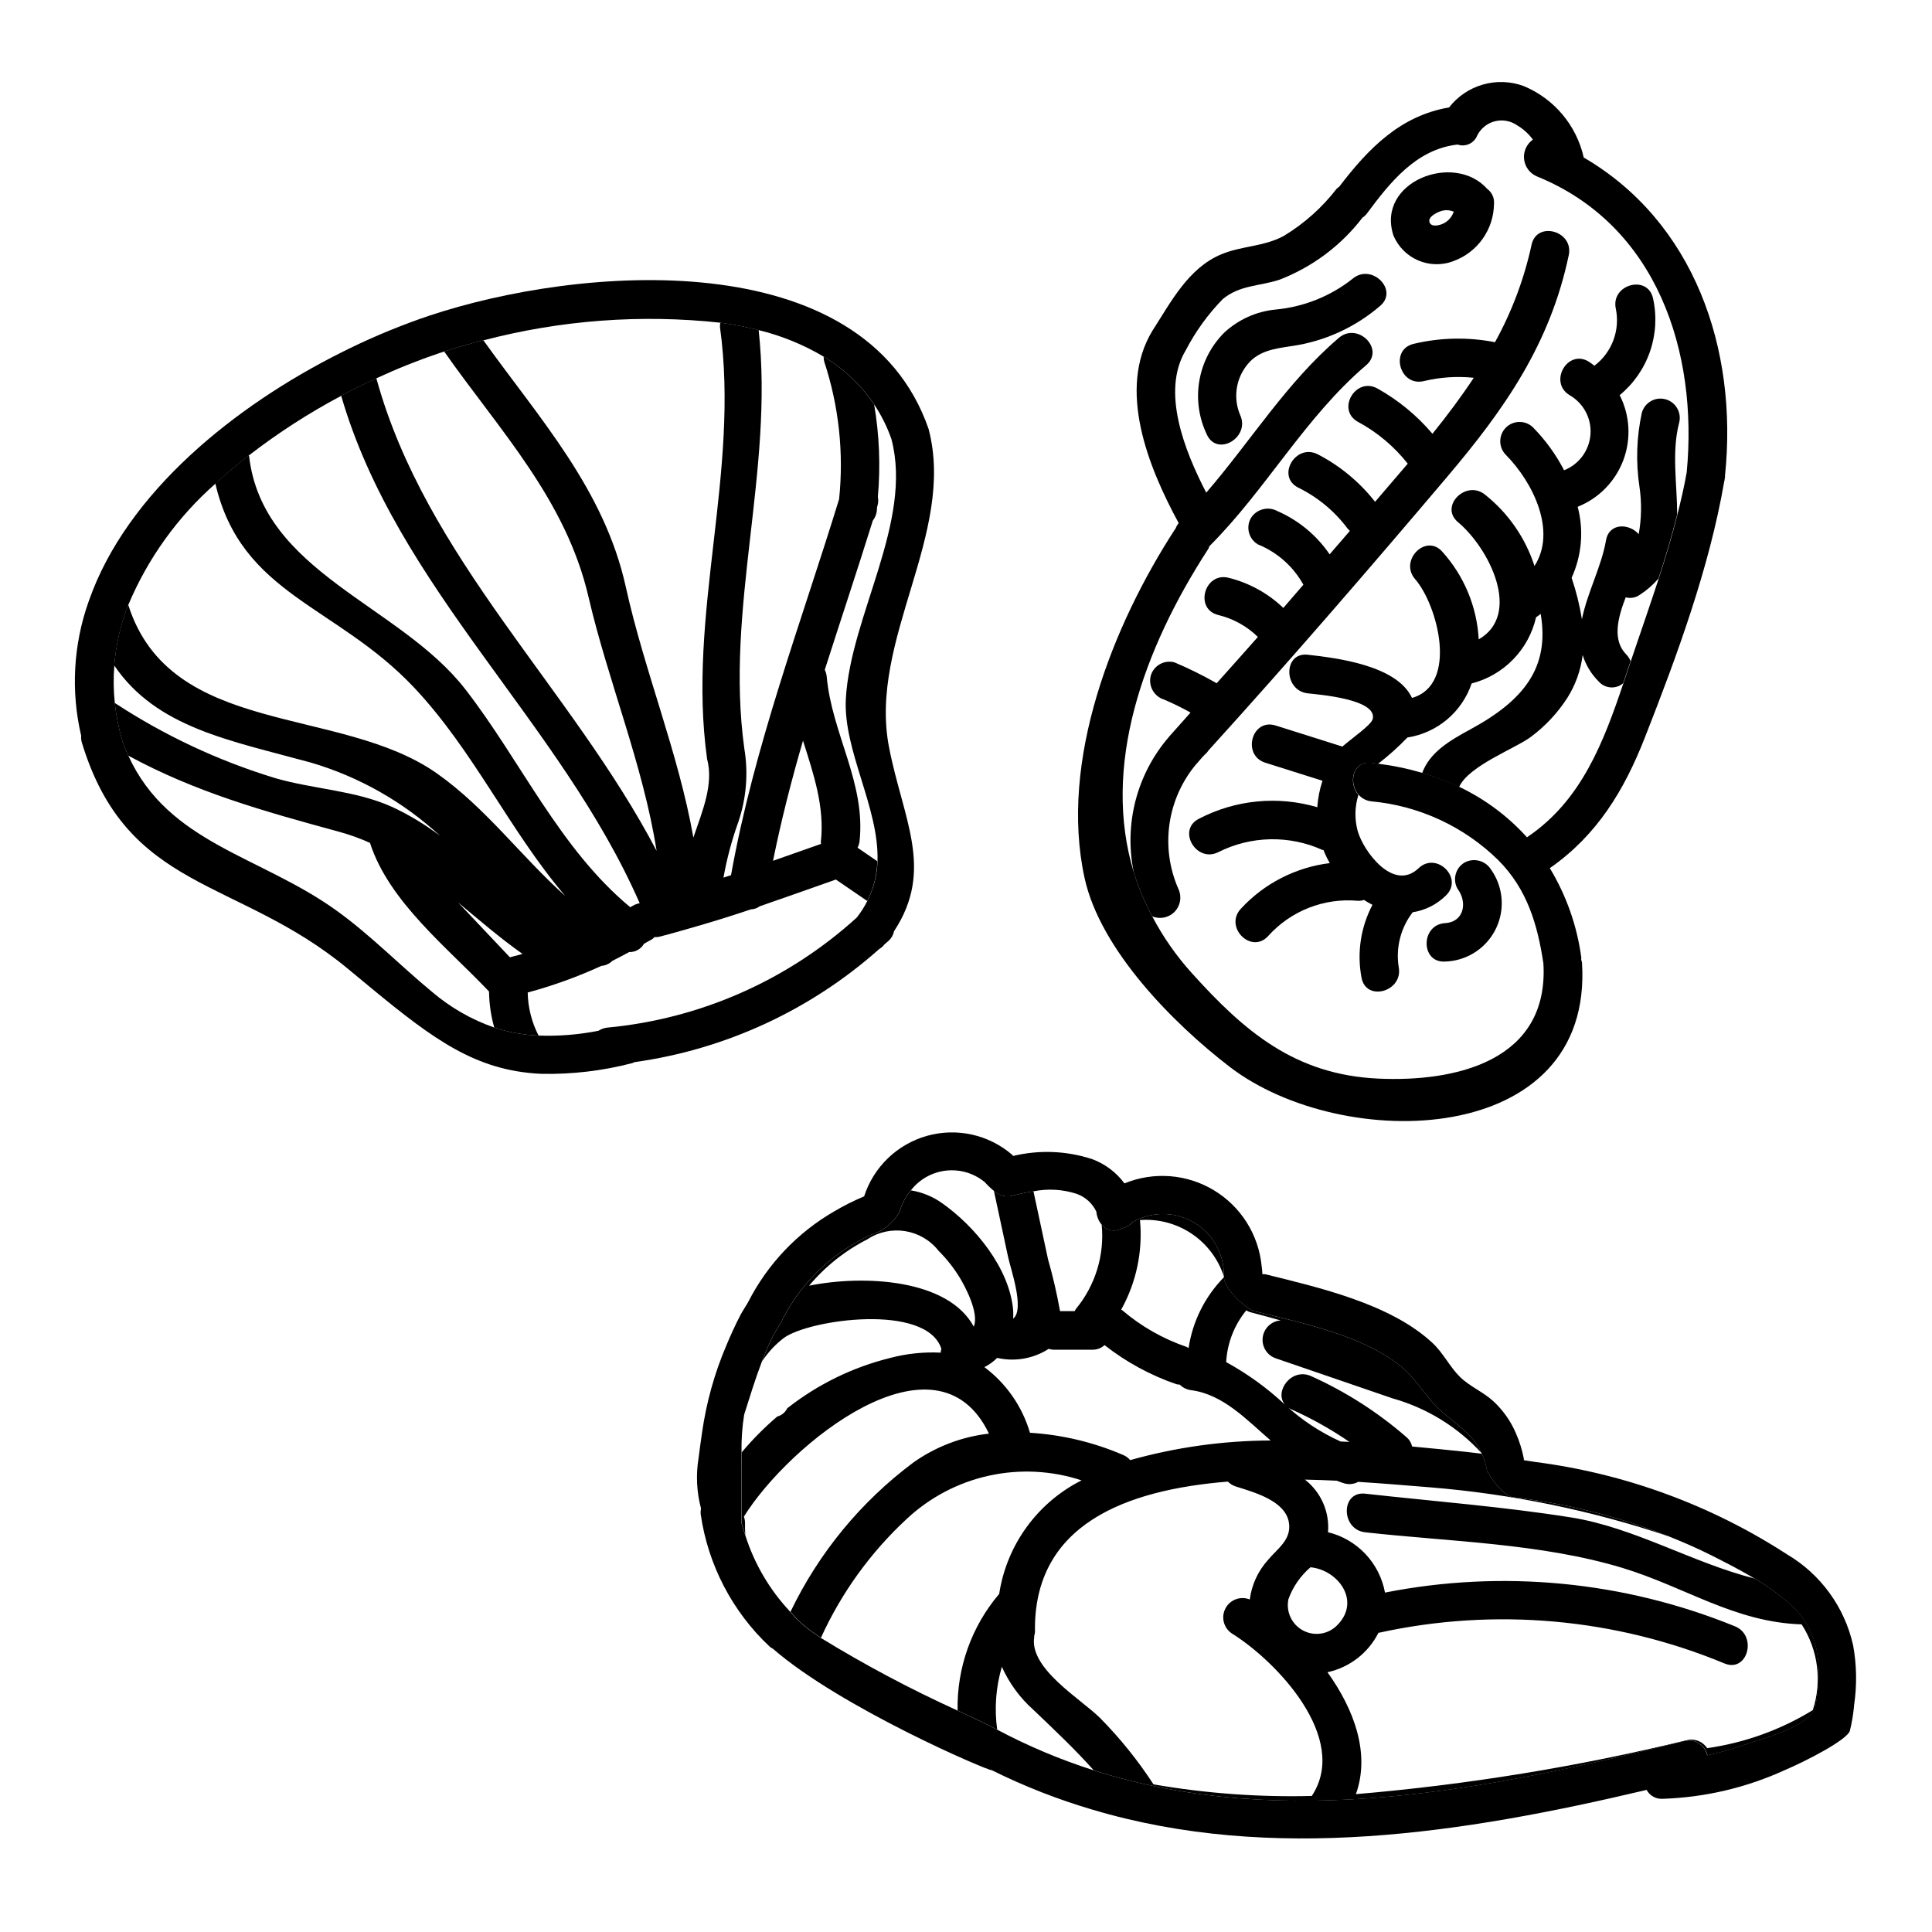
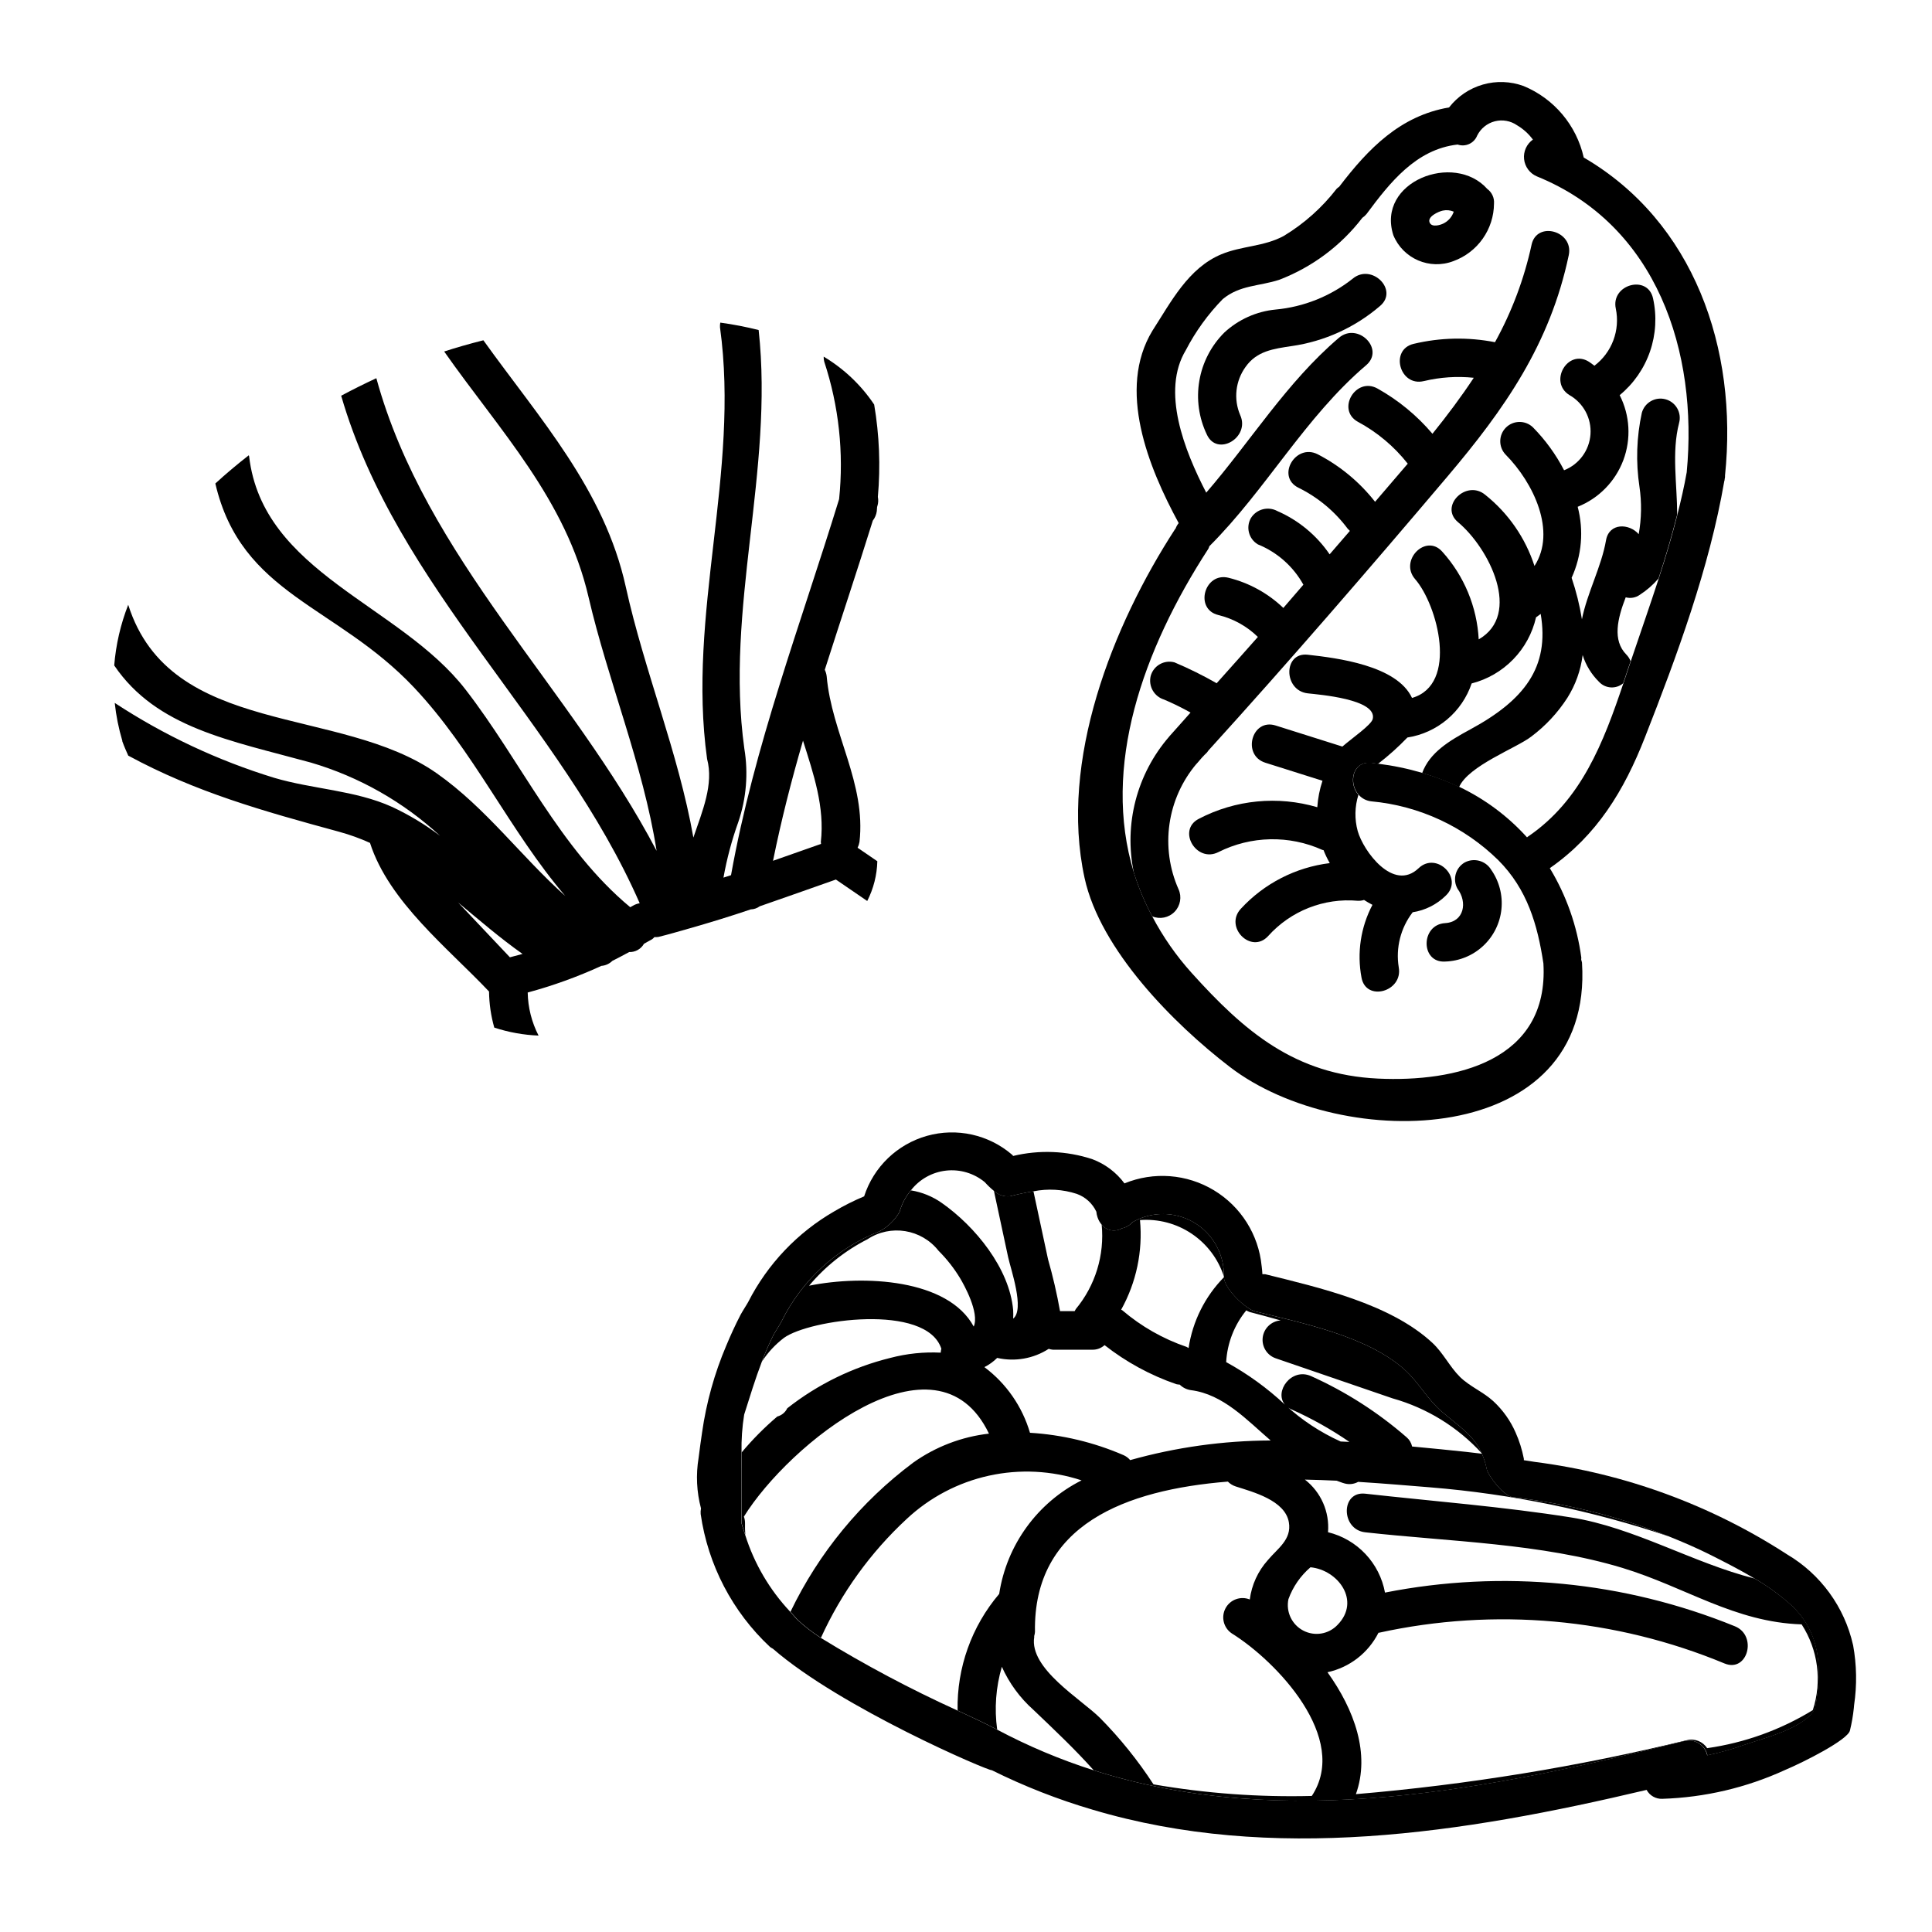
<svg xmlns="http://www.w3.org/2000/svg" fill="#000000" width="800px" height="800px" version="1.1" viewBox="144 144 512 512">
  <g>
    <path d="m371.77 367.15c1.781-15.562-7.379-28.801-8.691-43.93-0.07-0.598-0.238-1.176-0.504-1.715 4.207-13.18 8.605-26.305 12.723-39.523 0.562-0.727 0.926-1.586 1.059-2.496 0.051-0.395 0.039-0.758 0.086-1.141l0.074-0.242c0.246-0.781 0.289-1.613 0.125-2.414 0.727-8.168 0.398-16.398-0.977-24.48-3.465-5.172-8.039-9.512-13.383-12.699-0.016 0.457 0.039 0.91 0.156 1.352 3.867 11.719 5.207 24.125 3.938 36.402-10.172 33.094-22.531 65.48-28.645 99.668-0.664 0.219-1.34 0.43-2.004 0.648 0.895-5 2.203-9.914 3.918-14.695 2.144-6.262 2.699-12.961 1.613-19.492-5.168-37.145 7.871-73.574 3.793-110.93-3.348-0.844-6.742-1.5-10.164-1.965-0.078 0.41-0.105 0.832-0.078 1.25 5.324 38.5-8.77 75.938-3.422 114.38 1.793 6.691-1.227 13.777-3.633 20.832-3.965-22.48-12.988-44.117-17.914-66.445-5.676-25.762-22.828-44.531-37.738-65.336-3.75 0.945-7.238 1.945-10.391 2.973 14.77 21.031 32.273 39.238 38.266 65.098 5.156 22.203 14.473 44.477 18.031 67.227-22.621-43.152-61.23-77.617-74.27-125.25-3.09 1.43-6.199 2.977-9.32 4.644 14.77 50.961 58.082 86.426 79.113 134.5-0.648 0.105-1.273 0.332-1.836 0.676-0.219 0.133-0.453 0.238-0.672 0.375-18.719-15.527-28.973-38.75-43.668-57.711-17.453-22.539-53.715-30.859-57.332-61.77 0-0.105-0.07-0.176-0.09-0.285-3.066 2.394-6.043 4.883-8.863 7.477 6.879 29.547 31.945 32.137 52.605 54.008 15.871 16.801 25.379 38.035 40.148 55.32-11.777-10.531-20.965-23.277-34.012-32.484-25.73-18.156-70.629-9.469-81.828-44.699l-0.004 0.004c-2.016 5.148-3.266 10.559-3.707 16.066 11.23 16.559 30.781 19.883 52.148 25.754 12.746 3.754 24.453 10.395 34.215 19.41-3.977-3.012-8.258-5.594-12.781-7.695-9.734-4.394-20.996-4.668-31.18-7.684-14.957-4.586-29.188-11.27-42.266-19.852 0.363 3.394 1.035 6.754 2.008 10.027v0.145c0.477 1.34 1.027 2.574 1.574 3.797 17.852 9.672 35.508 14.633 55.992 20.207v0.004c2.766 0.758 5.465 1.734 8.074 2.918 5.023 15.633 20.707 27.906 31.52 39.359l0.027 0.027v0.004c0.039 3.231 0.504 6.445 1.387 9.555 3.797 1.246 7.746 1.957 11.738 2.117-1.82-3.535-2.805-7.438-2.879-11.414 6.691-1.805 13.223-4.168 19.523-7.059 1.098-0.082 2.129-0.555 2.91-1.328 1.5-0.734 2.973-1.539 4.449-2.336 1.617 0.062 3.137-0.785 3.934-2.195 0.711-0.422 1.457-0.789 2.164-1.211h0.004c0.215-0.168 0.418-0.355 0.602-0.559 0.348 0.023 0.695 0.008 1.039-0.039 2.699-0.656 5.348-1.445 8.016-2.199l0.09-0.023c5.512-1.574 10.965-3.238 16.375-5.078h-0.004c0.863-0.023 1.699-0.309 2.391-0.824 6.734-2.32 13.441-4.723 20.18-7.086l8.305 5.684c1.668-3.266 2.582-6.867 2.676-10.535l-5.227-3.578c0.238-0.477 0.406-0.988 0.492-1.516zm-92.637 30.543c-4.574-4.836-9.145-9.676-13.719-14.516 5.594 4.652 11.133 9.445 17.062 13.621-1.105 0.316-2.223 0.613-3.344 0.895zm82.449-30.051c-4.242 1.492-8.484 2.984-12.723 4.477 2.176-10.746 4.883-21.34 7.945-31.84 2.789 8.828 5.793 17.586 4.723 26.871h0.004c0.008 0.164 0.023 0.328 0.051 0.492z" />
    <path d="m588.97 256.11c0.754-2.723-0.848-5.543-3.57-6.293-2.727-0.75-5.543 0.848-6.297 3.574-1.402 6.441-1.617 13.082-0.629 19.602 0.617 4.172 0.551 8.418-0.203 12.566-2.496-2.883-7.836-3.074-8.66 1.621-1.18 6.91-5.023 14.02-6.383 20.938-0.605-3.734-1.52-7.41-2.734-10.992 2.691-5.898 3.262-12.551 1.609-18.824 5.586-2.231 9.973-6.711 12.09-12.336 2.117-5.629 1.77-11.891-0.961-17.246 3.695-3.043 6.477-7.047 8.035-11.57 1.562-4.523 1.844-9.391 0.809-14.062-1.395-6.434-11.262-3.711-9.867 2.719 0.578 2.801 0.352 5.703-0.652 8.379-1.004 2.676-2.746 5.012-5.023 6.738-0.484-0.359-0.934-0.734-1.461-1.066-5.606-3.492-10.746 5.356-5.164 8.836 3.715 2.102 5.887 6.152 5.586 10.406-0.301 4.258-3.023 7.961-6.996 9.52-2.168-4.188-4.953-8.023-8.266-11.387-2.008-1.918-5.184-1.883-7.152 0.082-1.965 1.965-2 5.144-0.082 7.152 7.441 7.516 13.547 20.414 7.656 29.52-2.402-7.422-6.934-13.973-13.031-18.84-5.016-4.199-12.293 3-7.234 7.234 8.332 6.981 16.98 24.445 5.484 31.059-0.457-8.605-3.852-16.797-9.621-23.199-4.328-4.984-11.535 2.277-7.234 7.234 5.984 6.887 11.535 27.945-0.82 31.488-4.004-8.66-20.004-10.598-27.633-11.453-6.535-0.734-6.484 9.5 0 10.234 2.812 0.32 18.5 1.52 17.219 6.812-0.395 1.574-5.512 5.086-8.043 7.293l-17.711-5.59c-6.297-1.969-8.984 7.871-2.719 9.867l15.16 4.785v0.004c-0.754 2.266-1.215 4.621-1.375 7.008-10.457-3.082-21.703-1.984-31.371 3.059-5.879 2.969-0.703 11.809 5.164 8.836 8.629-4.332 18.75-4.547 27.551-0.582 0.102 0.027 0.207 0.047 0.309 0.059 0.465 1.188 1.02 2.336 1.652 3.441-9.051 1.109-17.414 5.41-23.586 12.121-4.453 4.836 2.754 12.09 7.234 7.234 6-6.703 14.82-10.18 23.785-9.371 0.559 0.023 1.117-0.051 1.652-0.219 0.719 0.469 1.461 0.902 2.227 1.293-3.117 5.918-4.141 12.715-2.898 19.289 1.18 6.477 11.02 3.731 9.867-2.719v-0.004c-0.836-5.152 0.488-10.418 3.664-14.562v-0.031c3.34-0.512 6.43-2.066 8.832-4.445 4.773-4.555-2.469-11.781-7.234-7.234-6.719 6.402-14.676-4.629-16.137-9.84-0.863-3.152-0.801-6.488 0.188-9.605-2.715-3.074-1.629-8.992 3.414-8.469 0.605 0.062 1.18 0.18 1.781 0.254 2.766-2.129 5.367-4.465 7.789-6.981 3.875-0.598 7.516-2.254 10.516-4.781 3-2.523 5.25-5.828 6.504-9.543 4.18-1.07 7.984-3.273 10.996-6.367 3.012-3.09 5.113-6.953 6.07-11.16 0.438-0.293 0.824-0.602 1.23-0.902 2.41 14.195-4.398 22.895-18.703 30.633-5.641 3.051-10.719 6.133-12.707 11.535l0.004 0.004c3.352 0.977 6.621 2.223 9.777 3.727 2.473-5.676 15.273-10.383 19.125-13.383 3.777-2.828 7.023-6.309 9.578-10.277 2.164-3.438 3.547-7.305 4.047-11.336 0.84 2.68 2.328 5.113 4.328 7.086 1.688 1.832 4.516 2.004 6.414 0.395 0.66-1.961 1.316-3.914 1.969-5.863v-0.004c-0.262-0.656-0.648-1.258-1.148-1.762-3.711-3.777-2.336-9.508-0.152-15.148v-0.004c1.285 0.352 2.664 0.105 3.746-0.672 1.855-1.195 3.523-2.652 4.957-4.328 1.824-5.602 3.508-11.234 4.941-16.926-0.004-8-1.512-16.512 0.5-24.258z" />
    <path d="m456.32 379.65c-2.406-5.422-3.234-11.414-2.394-17.289 0.84-5.875 3.316-11.395 7.144-15.926h0.02l0.172-0.195c0.816-1.004 1.691-1.957 2.625-2.852 0.125-0.152 0.238-0.312 0.344-0.48 21.57-23.766 42.559-48.07 63.289-72.543 15.301-18.055 27.266-35.219 32.219-58.75 1.352-6.422-8.508-9.168-9.867-2.719h0.004c-1.961 9.02-5.223 17.711-9.688 25.793-7.141-1.402-14.496-1.25-21.574 0.441-6.398 1.535-3.688 11.414 2.719 9.863v0.004c4.328-1.043 8.805-1.34 13.23-0.879-3.363 5.098-7.051 10.012-10.949 14.84-4.106-4.844-9.047-8.91-14.59-12.004-5.773-3.176-10.941 5.656-5.164 8.836 5.117 2.75 9.613 6.527 13.207 11.09-2.852 3.352-5.738 6.719-8.66 10.105v-0.004c-4.106-5.238-9.293-9.535-15.207-12.594-5.863-2.965-11.047 5.859-5.164 8.836 5.176 2.535 9.672 6.269 13.113 10.887 0.184 0.207 0.375 0.402 0.582 0.586-1.781 2.07-3.578 4.137-5.363 6.207h-0.004c-3.445-5.047-8.246-9.023-13.852-11.465-2.449-1.328-5.512-0.527-6.996 1.836-1.406 2.441-0.59 5.559 1.832 6.996 5.125 2.078 9.383 5.848 12.062 10.684-1.77 2.051-3.543 4.109-5.312 6.156h-0.004c-4.059-3.887-9.062-6.641-14.52-7.992-6.394-1.574-9.125 8.309-2.719 9.867v0.004c3.957 0.953 7.586 2.961 10.492 5.809-3.609 4.117-7.281 8.18-10.922 12.27-3.609-2.066-7.34-3.914-11.172-5.531-2.727-0.742-5.539 0.855-6.301 3.574-0.676 2.715 0.895 5.484 3.574 6.297 2.387 1.02 4.715 2.164 6.977 3.434-1.902 2.102-3.746 4.254-5.656 6.348 0 0.02 0 0.043-0.039 0.062-8.547 9.883-12 23.188-9.336 35.98 1.254 4.016 2.883 7.902 4.867 11.609 2.043 0.855 4.402 0.375 5.945-1.215 1.539-1.59 1.953-3.961 1.035-5.977z" />
    <path d="m526.99 398.82c3.746-0.113 7.32-1.586 10.062-4.141 2.742-2.551 4.465-6.016 4.844-9.742 0.379-3.727-0.605-7.465-2.773-10.52-1.484-2.363-4.551-3.164-7.004-1.832-2.426 1.434-3.242 4.555-1.832 6.996 2.602 3.457 1.789 8.723-3.293 9.055-6.551 0.371-6.586 10.605-0.004 10.184z" />
    <path d="m502.47 217.86c-5.867 4.641-12.957 7.481-20.41 8.172-5.078 0.488-9.855 2.629-13.602 6.094-3.477 3.469-5.793 7.934-6.621 12.777-0.832 4.844-0.137 9.824 1.988 14.254 2.731 5.988 11.551 0.789 8.836-5.164-1.801-4.211-1.254-9.059 1.434-12.77 2.992-4.238 7.422-4.777 12.203-5.512v0.004c8.66-1.238 16.789-4.926 23.426-10.629 5.031-4.231-2.238-11.434-7.254-7.227z" />
    <path d="m529.19 213.19c3.125-1.141 5.832-3.211 7.75-5.934 1.918-2.719 2.961-5.961 2.984-9.289 0.125-1.52-0.551-2.992-1.777-3.891-8.797-9.895-29.453-1.934-24.898 12.258 2.566 6.234 9.645 9.281 15.941 6.856zm-2.816-13.383h-0.004c0.969-0.211 1.977-0.109 2.887 0.285-0.457 1.379-1.449 2.512-2.758 3.148-0.859 0.418-2.938 1.035-3.574-0.148-0.906-1.652 2.41-3.086 3.445-3.285z" />
    <path d="m609 562.33c-16.297-4.086-31.883-13.531-48.637-16.191-18.051-2.867-36.402-4.273-54.566-6.297-6.535-0.727-6.484 9.508 0 10.234 22.41 2.496 46.586 2.894 68.191 9.445 16.785 5.117 29.668 14.371 47.461 14.957v-0.004c4.367 6.742 5.453 15.098 2.961 22.73-8.547 5.238-18.078 8.668-28 10.078-1.152-1.781-3.309-2.633-5.367-2.113-28.828 7.012-58.152 11.797-87.715 14.301 3.832-10.684-0.395-22.367-7.535-32.312v0.004c5.856-1.27 10.824-5.117 13.52-10.469h0.133c30.648-6.723 62.621-3.875 91.602 8.156 6.102 2.473 8.754-7.422 2.719-9.867-29.375-11.961-61.613-15.066-92.73-8.93-0.703-3.84-2.504-7.394-5.184-10.234-2.68-2.84-6.125-4.844-9.918-5.766 0.449-5.383-1.855-10.625-6.121-13.941 2.844 0.055 5.644 0.156 8.387 0.289 0.742 0.238 1.441 0.559 2.211 0.75h0.004c1.184 0.309 2.438 0.148 3.508-0.441 7.137 0.445 13.695 1.023 19.117 1.453 21.543 1.754 42.789 6.125 63.273 13.016-13.238-5.266-27.113-8.754-41.27-10.375-2.633-0.312-6.715-5.836-7.047-7.519l0.004 0.004c-0.273-1.391-0.699-2.742-1.273-4.035-1.453-0.18-2.863-0.352-4.168-0.488-4.289-0.449-9.141-0.953-14.34-1.426-0.199-0.957-0.715-1.82-1.461-2.453-7.598-6.617-16.129-12.078-25.32-16.207-5.207-2.316-9.84 4.098-6.926 7.551h-0.004c-4.695-4.391-9.926-8.172-15.562-11.258 0.281-5.019 2.148-9.82 5.332-13.711 0.277 0.172 0.57 0.316 0.875 0.43 2.746 0.715 5.492 1.461 8.238 2.231-2.457 0.18-4.445 2.062-4.758 4.504-0.309 2.441 1.145 4.766 3.481 5.551 10.332 3.543 20.668 7.086 31 10.629v-0.004c9.051 2.555 17.211 7.586 23.559 14.523-2.188-4.894-6.055-7.152-10.605-11.059-3.781-3.246-6.082-7.688-9.742-11.02-9.84-8.926-27.242-12.426-39.754-15.535-2.387-0.594-8.184-6.019-8.195-9.055l0.004-0.004c-5.035 5.117-8.324 11.695-9.395 18.793-0.164-0.109-0.336-0.207-0.512-0.297-6.238-2.129-12.02-5.418-17.035-9.695-0.098-0.086-0.211-0.098-0.316-0.176 4.023-7.231 5.762-15.508 4.984-23.746 4.844-0.367 9.668 0.906 13.699 3.617 4.035 2.707 7.039 6.695 8.531 11.316 0.094-3.836-1.18-7.582-3.598-10.566-2.414-2.981-5.816-5.004-9.59-5.703-3.773-0.699-7.672-0.031-11 1.883-0.75 0.84-1.754 1.418-2.856 1.645-1.785 1.051-4.066 0.613-5.34-1.016 0.801 8.09-1.672 16.16-6.859 22.418-0.109 0.172-0.207 0.352-0.293 0.535h-3.887 0.004c-0.824-4.629-1.887-9.207-3.176-13.727-1.285-6.008-2.574-12.02-3.867-18.027-2.234 0.348-4.367 0.84-6.172 1.301h-0.004c-1.578 0.191-3.16-0.336-4.305-1.438l3.773 17.598c0.676 3.148 4.469 13.871 1.332 16.281 0.043-0.75 0.043-1.504 0-2.254-0.969-11.109-10.105-22.219-18.895-28.383-2.441-1.727-5.25-2.871-8.203-3.352-1.395 1.672-2.418 3.621-3.004 5.719-1.246 2.168-3.078 3.941-5.285 5.117-11.34 4.449-20.609 12.969-25.996 23.895-0.422 0.836-1.758 2.879-2.047 3.43-1.18 2.344-2.231 4.754-3.148 7.215 1.566-2.41 3.539-4.535 5.824-6.277 6.691-4.875 37.73-9.297 41.723 2.867-0.09 0.34-0.148 0.691-0.172 1.043-4.492-0.223-8.992 0.246-13.34 1.391-9.957 2.453-19.273 7.008-27.328 13.355-0.516 1.078-1.48 1.875-2.637 2.176-3.414 2.902-6.574 6.086-9.445 9.52-0.121 6.691-0.023 14.832-0.043 18.613 0.262 1.129 0.684 2.168 1.02 3.258h-0.004c-0.078-1.027-0.105-2.059-0.078-3.09 0.008-0.605-0.094-1.203-0.301-1.77 11.863-19.145 51.047-51.016 64.945-21.996l-0.004 0.004c-7.231 0.82-14.137 3.465-20.07 7.68-13.867 10.363-25.027 23.922-32.523 39.523 0.625 0.68 1.18 1.402 1.832 2.066h-0.004c1.926 1.801 4.016 3.422 6.242 4.836 5.406-11.898 13.133-22.605 22.719-31.488 6.098-5.707 13.617-9.668 21.773-11.469s16.648-1.375 24.582 1.234c-11.719 5.906-19.855 17.117-21.836 30.09-7.32 8.609-11.242 19.602-11.023 30.902 4.203 1.969 7.133 3.324 7.648 3.617 0.941 0.523 1.898 0.941 2.844 1.445v-0.004c-0.773-5.574-0.352-11.25 1.238-16.648 1.949 4.356 4.801 8.246 8.363 11.414 5.648 5.391 11.02 10.453 15.988 16.023 50.633 16.168 104.7 5.141 156.48-7.719 1.316-0.352 2.719-0.152 3.883 0.559 1.16 0.707 1.984 1.863 2.273 3.195 3.352-0.711 6.656-1.645 9.883-2.793 4.496-1.594 16.348-4.398 18.711-9.785 1.77-9.934 1.75-19.68-6.402-27.27-2.973-2.664-6.219-5.016-9.68-7.008zm-117.69-2.984c7.262 0.699 13.383 8.871 7.168 15.246-2.34 2.492-6.055 3.121-9.086 1.539-3.035-1.578-4.644-4.984-3.945-8.332 1.18-3.277 3.195-6.188 5.84-8.453zm-5.055-41.836c5.367 2.398 10.504 5.277 15.348 8.609-0.766-0.039-1.547-0.07-2.32-0.105-5.359-2.414-10.293-5.672-14.617-9.648 0.445 0.488 0.984 0.875 1.59 1.145zm-84.207-21.953c-6.777-12.594-29.078-13.777-43.629-10.832h-0.004c4.273-5.098 9.531-9.281 15.461-12.301 6.117-4.043 14.309-2.719 18.848 3.039 2.184 2.18 4.098 4.617 5.699 7.258 1 1.664 5.207 9.164 3.625 12.836zm14.91 28.141h-0.004c-2.043-6.949-6.277-13.055-12.078-17.398 1.254-0.629 2.394-1.453 3.387-2.441 4.688 1.07 9.609 0.207 13.652-2.398 0.363 0.117 0.742 0.195 1.121 0.227h10.496c1.176 0.016 2.316-0.418 3.188-1.215 5.715 4.484 12.141 7.981 19.012 10.348 0.297 0.07 0.602 0.109 0.906 0.117 0.809 0.801 1.852 1.316 2.977 1.469 8.566 1.082 14.875 7.973 21.121 13.336-12.59 0.051-25.113 1.801-37.23 5.203-0.488-0.586-1.105-1.043-1.809-1.34-7.84-3.387-16.211-5.387-24.742-5.906zm74.684 96.246c-14.051 0.355-28.105-0.672-41.953-3.07-4.117-6.328-8.863-12.227-14.172-17.602-5.082-5.039-18.785-13.051-17.438-21.441 0-0.113-0.023-0.199 0-0.312l0.004 0.004c0.105-0.34 0.172-0.691 0.195-1.051-0.496-28.484 24.074-37.648 51.117-39.832 0.578 0.586 1.289 1.027 2.074 1.281 4.488 1.449 13.105 3.656 14.094 9.508 0.789 4.613-3.039 6.961-5.574 10.02-2.613 2.914-4.281 6.547-4.785 10.43-2.422-0.98-5.195 0.023-6.426 2.328-1.234 2.305-0.535 5.168 1.625 6.641 11.961 7.434 31.324 27.828 21.238 43.098z" />
    <path d="m635.08 579.96c-2.262-10.086-8.594-18.785-17.492-24.035-20.16-13.074-43.008-21.449-66.844-24.504-0.973-0.141-1.941-0.324-2.914-0.453 0-0.141 0.031-0.262 0-0.395h0.004c-0.465-2.402-1.203-4.75-2.203-6.984-1.371-3.121-3.367-5.922-5.867-8.238-2.688-2.481-6.273-3.914-8.855-6.449-2.754-2.727-4.438-6.371-7.336-9.055-11.191-10.371-30.008-14.621-44.281-18.168-0.129-0.02-0.262-0.02-0.395 0-0.113 0.008-0.23 0.008-0.348 0-0.023-0.742-0.121-1.457-0.199-2.18h-0.004c-0.809-8.324-5.512-15.773-12.672-20.082-7.164-4.312-15.945-4.984-23.68-1.805-2.176-2.941-5.16-5.18-8.594-6.445-6.758-2.203-13.996-2.488-20.906-0.828-0.109-0.098-0.141-0.215-0.266-0.316-6.207-5.344-14.68-7.227-22.57-5.012-7.887 2.219-14.141 8.238-16.656 16.035-2.719 1.137-5.356 2.461-7.894 3.961-9.773 5.637-17.703 13.98-22.828 24.031-0.285 0.555-1.617 2.602-2.043 3.43-1.391 2.684-2.637 5.41-3.785 8.172v-0.004c-3.121 7.348-5.269 15.07-6.394 22.973-0.277 1.992-0.645 4.328-0.926 6.758-0.738 4.457-0.52 9.016 0.641 13.383-0.102 0.484-0.129 0.984-0.09 1.48 1.934 13.484 8.41 25.906 18.363 35.211 0.246 0.188 0.512 0.355 0.789 0.496 17.992 15.648 57.199 32.438 58.012 32.188 8.586 4.266 17.531 7.769 26.73 10.469 47.527 14.145 97.902 6.328 146.79-5.254 0.82 1.52 2.438 2.438 4.164 2.363 11.25-0.355 22.316-2.953 32.547-7.648 4.863-2.047 16.656-7.981 17.18-10.469 0.473-1.945 0.816-3.918 1.023-5.906 0.039-0.297 0.043-0.566 0.078-0.859v0.004c0.777-5.269 0.684-10.625-0.273-15.863zm-10.055 16.629c-2.363 5.387-14.219 8.191-18.711 9.785h-0.004c-3.231 1.148-6.531 2.082-9.883 2.793-0.289-1.332-1.113-2.488-2.273-3.195-1.164-0.711-2.566-0.91-3.883-0.559-51.785 12.859-105.84 23.887-156.48 7.719-8.836-2.816-17.398-6.426-25.582-10.781-0.945-0.504-1.902-0.922-2.844-1.445-0.516-0.293-3.445-1.633-7.648-3.617v0.004c-12.457-5.66-24.551-12.086-36.211-19.246-2.227-1.414-4.316-3.035-6.242-4.836-0.66-0.664-1.203-1.387-1.832-2.066-5.465-5.797-9.547-12.754-11.941-20.348-0.336-1.09-0.758-2.129-1.02-3.258 0-3.781-0.078-11.902 0.043-18.613v-0.004c-0.066-3.359 0.164-6.723 0.699-10.039 1.508-4.754 2.934-9.445 4.688-14.035 0.914-2.461 1.969-4.871 3.148-7.215 0.289-0.551 1.625-2.594 2.047-3.43 5.387-10.926 14.656-19.445 25.996-23.895 2.207-1.176 4.039-2.949 5.285-5.117 0.586-2.098 1.609-4.047 3.004-5.719 2.273-2.941 5.644-4.836 9.336-5.246 3.695-0.414 7.398 0.691 10.262 3.059 0.738 0.828 1.539 1.598 2.398 2.297 1.145 1.102 2.727 1.629 4.305 1.438 1.801-0.461 3.938-0.953 6.172-1.301 3.824-0.773 7.785-0.543 11.492 0.668 2.293 0.82 4.16 2.519 5.195 4.723 0.043 0.492 0.145 0.98 0.305 1.445 0.23 0.723 0.602 1.391 1.09 1.969 1.273 1.629 3.555 2.066 5.34 1.016 1.102-0.227 2.102-0.805 2.856-1.645 3.324-1.918 7.223-2.59 11-1.891 3.773 0.695 7.176 2.715 9.594 5.695s3.699 6.727 3.606 10.562c0 0.066 0.023 0.121 0.023 0.191 0 3.047 5.809 8.469 8.195 9.055 12.52 3.109 29.914 6.609 39.754 15.535 3.66 3.316 5.961 7.758 9.742 11.02 4.551 3.91 8.414 6.164 10.605 11.059l0.055 0.125-0.004 0.004c0.574 1.293 1 2.644 1.273 4.035 0.332 1.68 4.414 7.207 7.047 7.519l-0.004-0.004c14.156 1.621 28.031 5.109 41.27 10.375 3.766 1.512 7.504 3.121 11.156 4.961 3.734 1.879 7.723 3.914 11.531 6.191 3.445 1.992 6.672 4.336 9.633 6.992 8.164 7.594 8.184 17.336 6.41 27.27z" />
    <path d="m455.39 284.25c-16.531 25.469-30.75 61.348-23.969 92.418 4.156 19.059 23.594 38.648 38.48 50.07 29.914 22.961 96.477 21.535 93.344-27.617v-0.004c-0.051-0.27-0.121-0.531-0.215-0.789 0.02-0.184 0.031-0.375 0.031-0.562-1.121-8.387-3.961-16.453-8.344-23.695 12.496-8.719 19.68-20.539 25.215-34.684 8.484-21.613 17.082-44.941 21.016-67.867 0-0.094 0.07-0.16 0.082-0.266 0.012-0.102 0-0.211 0.027-0.32 0.027-0.105 0.062-0.316 0.09-0.473v0.004c0.008-0.145 0.008-0.293 0-0.438 3.481-33.668-8.266-67.273-37.441-84.285-1.914-8.531-7.856-15.598-15.93-18.941-3.469-1.273-7.254-1.41-10.805-0.391-3.551 1.02-6.688 3.141-8.953 6.059-12.922 2.207-21.379 10.867-29.125 21.027-0.238 0.152-0.461 0.328-0.664 0.523-3.856 4.992-8.605 9.23-14 12.496-5.258 2.859-11.109 2.613-16.531 4.859-8.812 3.664-13.383 12.668-18.285 20.25-9.445 15.555-1.094 36.211 6.949 51-0.352 0.43-0.629 0.918-0.816 1.441-0.051 0.074-0.105 0.102-0.156 0.184zm43.422-50.719c-13.852 11.809-23.355 27.383-35.148 41.027-5.828-11.258-11.984-26.922-5.394-37.785l-0.004 0.004c2.574-4.957 5.867-9.508 9.766-13.504 4.519-3.75 9.641-3.394 14.957-5.117 8.723-3.34 16.352-9.023 22.043-16.43 0.41-0.277 0.777-0.609 1.098-0.988 6.172-8.32 13.129-17.191 24.152-18.434 2.09 0.723 4.375-0.328 5.188-2.383 0.938-1.879 2.644-3.258 4.68-3.777 2.035-0.52 4.195-0.125 5.914 1.074 1.633 0.965 3.051 2.25 4.168 3.777-1.656 1.172-2.551 3.152-2.336 5.172 0.215 2.023 1.504 3.769 3.371 4.57 31.945 12.957 42.758 46.586 39.73 78.418-0.66 3.762-1.523 7.477-2.453 11.164-1.434 5.699-3.117 11.332-4.941 16.926-2.301 7.086-4.762 14.113-7.148 21.168-0.086 0.25-0.172 0.508-0.254 0.758-0.66 1.945-1.316 3.902-1.969 5.863-5.258 15.594-11.102 31.094-25.426 40.754-0.055 0.035-0.07 0.09-0.125 0.125-5.051-5.594-11.148-10.141-17.949-13.383-3.164-1.496-6.438-2.731-9.797-3.699-3.828-1.129-7.738-1.945-11.699-2.438-0.598-0.074-1.18-0.191-1.781-0.254-5.043-0.523-6.129 5.394-3.414 8.469 0.867 1.004 2.09 1.633 3.414 1.762 12.672 1.172 24.555 6.688 33.629 15.609 7.637 7.672 10.375 17.016 11.934 27.352 1.512 25.977-23.457 31.457-43.781 30.512-22.121-1.027-35.492-12.531-49.438-28.004-4.094-4.543-7.606-9.578-10.449-14.992-1.984-3.707-3.613-7.594-4.867-11.609-8.551-28.039 2.344-59.004 19.742-85.805 0.105-0.219 0.195-0.441 0.262-0.672 15.039-15.008 25.297-34.129 41.562-47.977 5.023-4.293-2.242-11.504-7.234-7.254z" />
-     <path d="m378.13 394.59c0.062-0.078 0.109-0.156 0.172-0.234 0.418-0.395 0.855-0.711 1.262-1.105h0.004c0.695-0.664 1.168-1.523 1.355-2.465 10.793-16.363 2.363-29.738-1.32-48.754-5.531-28.453 17.82-56.492 10.473-84.391-17.219-49.594-92.844-43.18-132.35-29.969v-0.004c-7.207 2.438-14.25 5.328-21.094 8.66-0.738 0.359-1.473 0.723-2.207 1.094-28.301 14.168-56.781 37.16-66.797 65.598-0.059 0.16-0.117 0.328-0.172 0.488h-0.004c-4.027 11.398-4.699 23.711-1.938 35.484-0.051 0.582 0.004 1.168 0.16 1.73 12.031 39.754 41.105 35.645 70.535 60.023 17.801 14.746 29.051 24.438 44.598 27.117v0.004c2.211 0.379 4.449 0.617 6.691 0.711 8.125 0.16 16.23-0.801 24.094-2.852 0.191-0.07 0.371-0.156 0.551-0.25 24.102-3.359 46.668-13.785 64.848-29.965 0.426-0.246 0.812-0.559 1.141-0.922zm-4.289-11.809c-0.781 1.555-1.719 3.027-2.801 4.391-18.309 16.637-41.527 26.871-66.16 29.16-0.805 0.098-1.578 0.379-2.258 0.824-5.219 1.043-10.547 1.473-15.867 1.281-3.992-0.16-7.941-0.871-11.738-2.117-6.039-2.094-11.633-5.297-16.496-9.445-8.551-7.047-16.223-14.988-25.25-21.496-20.285-14.633-44.613-17.77-55.262-41.117-0.555-1.223-1.105-2.461-1.574-3.797v-0.145-0.004c-0.973-3.273-1.645-6.633-2.008-10.027-0.355-3.293-0.398-6.613-0.133-9.918 0.441-5.508 1.691-10.918 3.707-16.066 5.172-12.32 13.07-23.312 23.102-32.145 2.82-2.609 5.797-5.117 8.863-7.477 7.691-5.949 15.875-11.234 24.465-15.789 3.117-1.668 6.223-3.215 9.32-4.644 5.445-2.531 11.023-4.762 16.711-6.691 0.395-0.137 0.852-0.273 1.27-0.395 3.148-1.027 6.641-2.027 10.391-2.973v0.004c20.469-5.371 41.742-6.957 62.781-4.676 3.422 0.465 6.816 1.121 10.164 1.965 6.066 1.484 11.875 3.856 17.242 7.047 5.344 3.188 9.918 7.527 13.383 12.699 1.895 2.844 3.422 5.918 4.547 9.145 5.762 21.891-10.848 46.84-12.078 68.727-0.789 13.695 8.863 28.945 8.383 43.145-0.102 3.664-1.027 7.258-2.703 10.516z" />
  </g>
</svg>